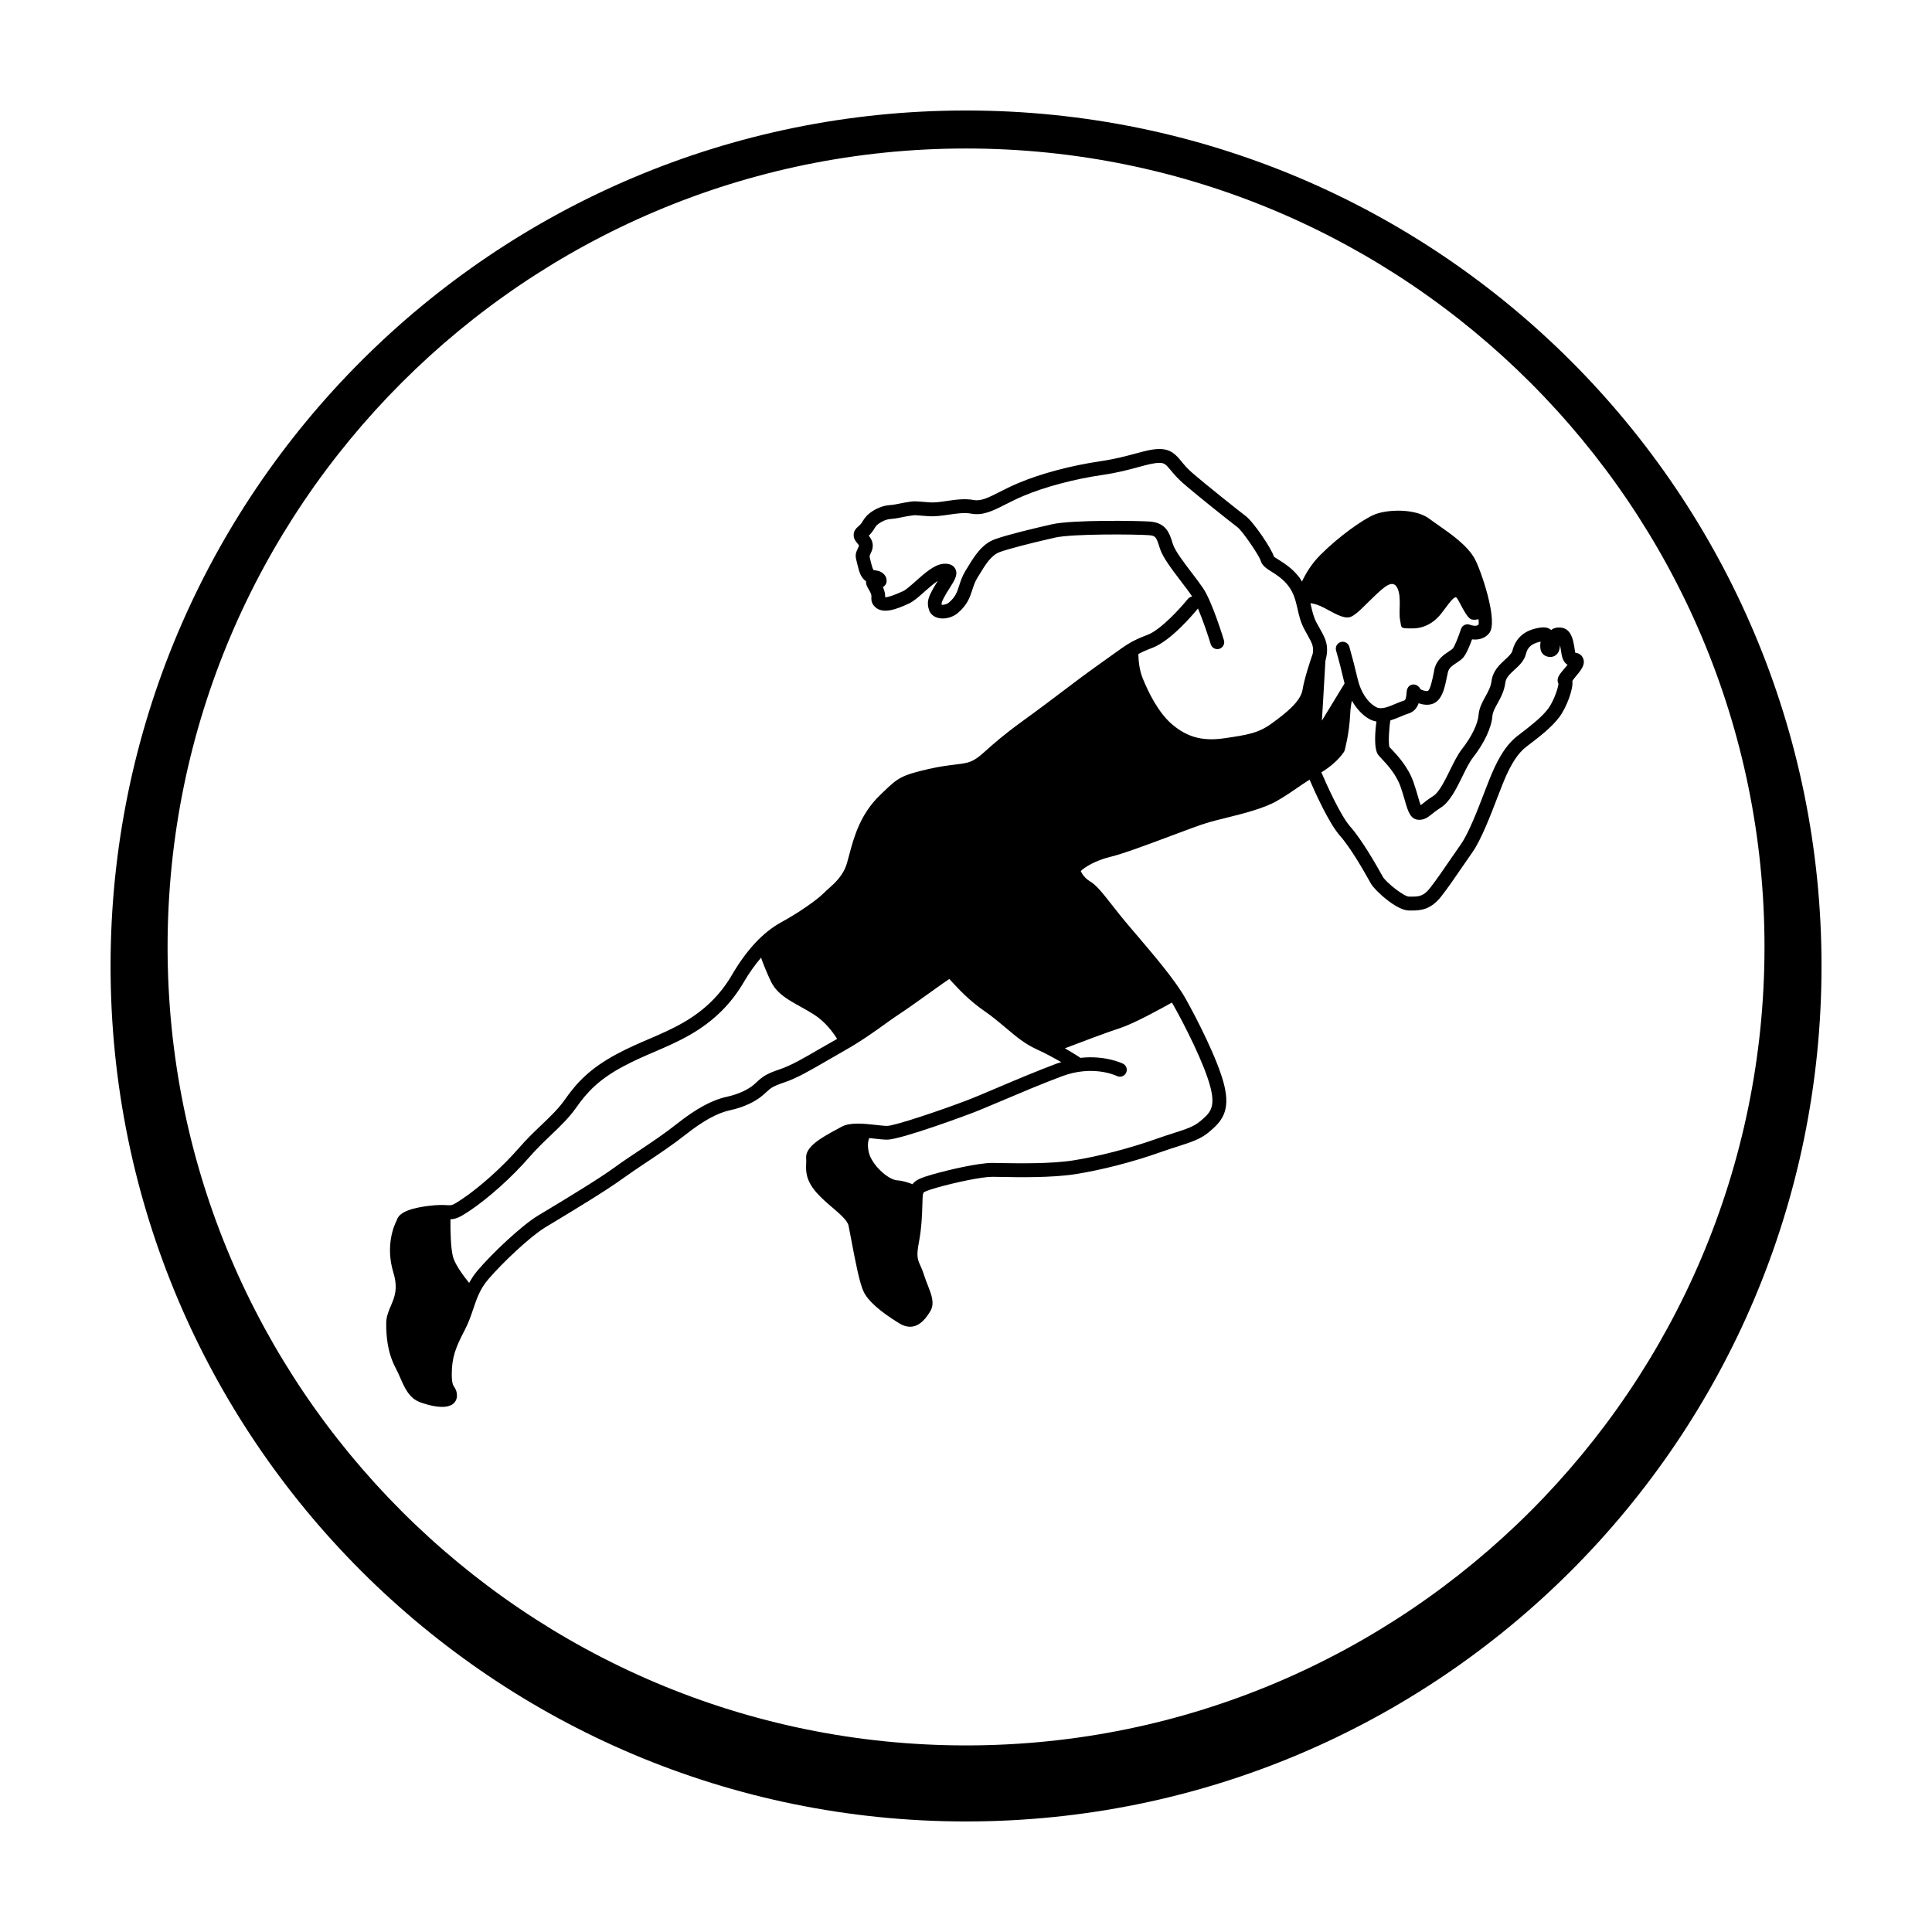
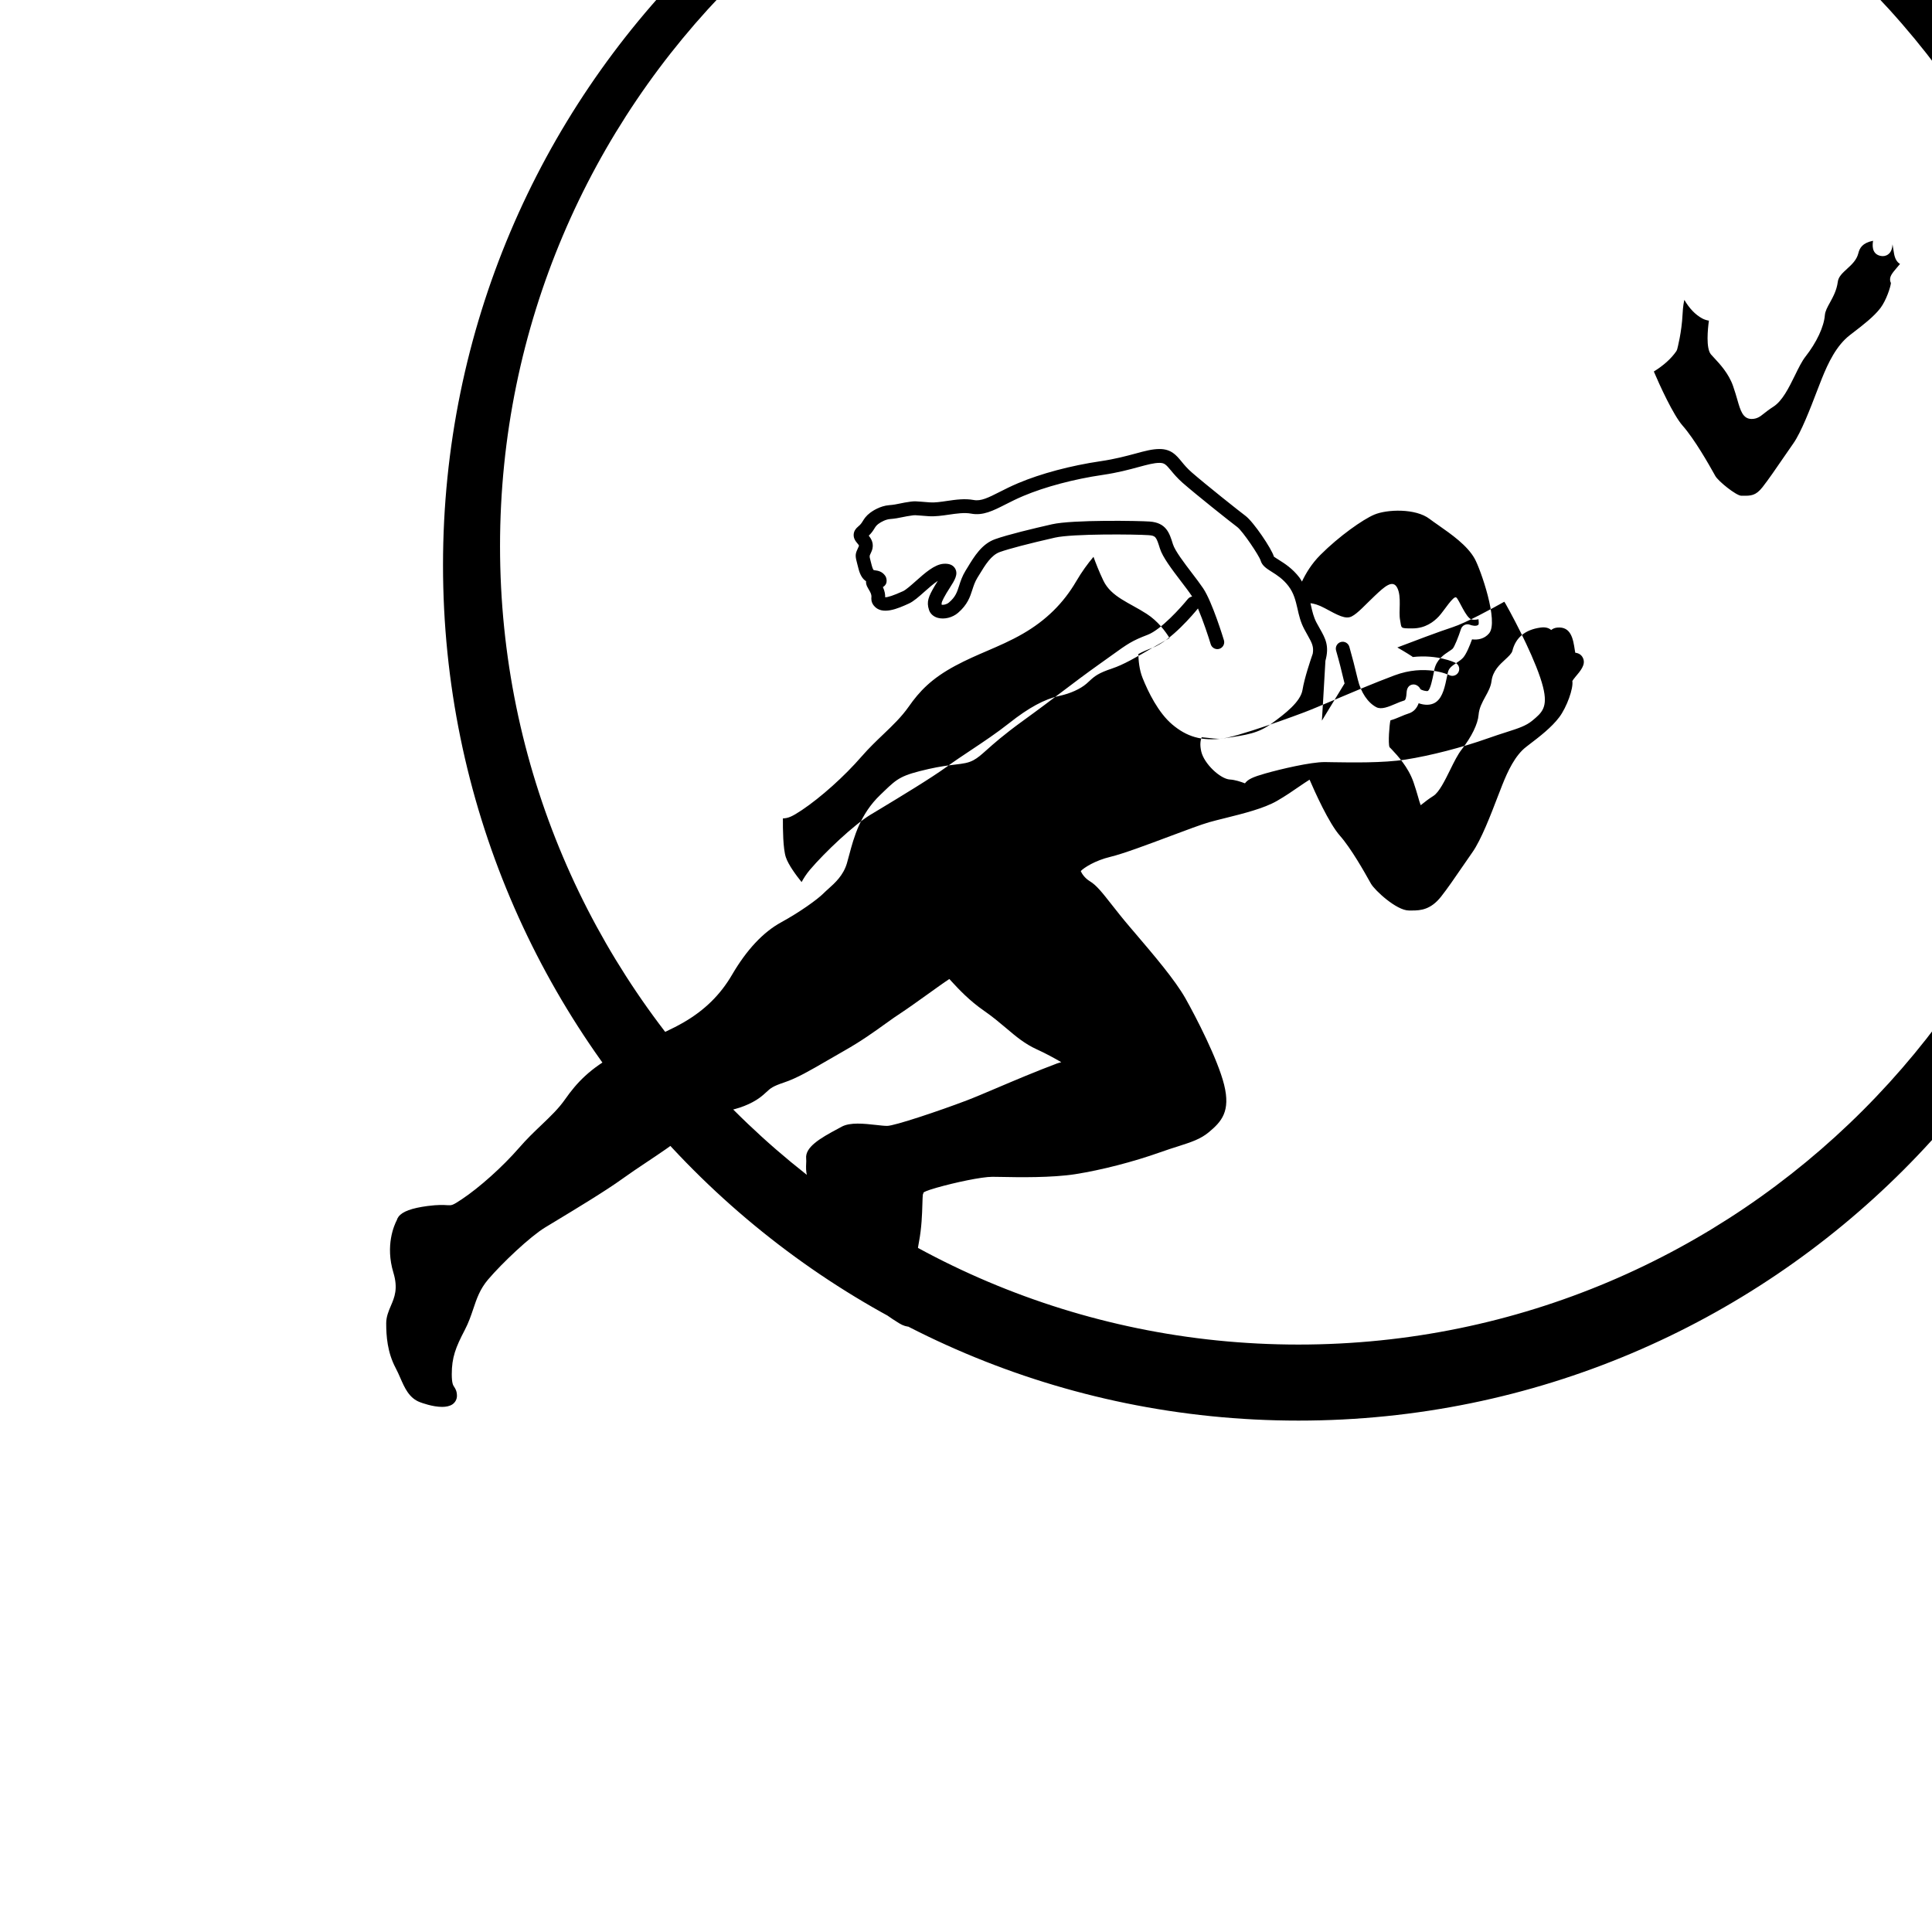
<svg xmlns="http://www.w3.org/2000/svg" fill="#000000" width="800px" height="800px" version="1.1" viewBox="144 144 512 512">
-   <path d="m561.38 323.52c1.527-1.797 2.832-3.352 2.188-4.984-0.363-0.906-1.043-1.426-2.106-1.559-0.035-0.152-0.074-0.367-0.117-0.664-0.434-2.852-0.953-6.375-4.699-5.992-0.672 0.074-1.176 0.312-1.566 0.641-0.684-0.605-1.637-0.82-2.832-0.648-4.07 0.559-6.578 2.641-7.457 6.184-0.176 0.691-1.012 1.465-1.898 2.281-1.465 1.344-3.285 3.012-3.621 5.703-0.195 1.527-0.902 2.805-1.652 4.16-0.805 1.473-1.641 2.992-1.785 4.832-0.18 2.359-1.875 5.828-4.414 9.062-1.113 1.414-2.102 3.426-3.148 5.551-1.359 2.75-2.891 5.871-4.402 6.832-1.367 0.867-2.207 1.547-2.832 2.047-0.246 0.195-0.422 0.328-0.543 0.422-0.223-0.559-0.488-1.461-0.695-2.227-0.316-1.102-0.707-2.414-1.211-3.883-1.414-4.039-4.238-7.047-5.75-8.66-0.312-0.328-0.559-0.594-0.609-0.621-0.402-1.012-0.031-5.945 0.238-7.043v-0.047c0.984-0.289 1.93-0.676 2.801-1.047 0.68-0.289 1.324-0.562 1.918-0.742 1.562-0.453 2.348-1.582 2.769-2.75 0.215 0.07 0.422 0.141 0.629 0.191 1.605 0.418 3.043 0.211 4.07-0.578 1.734-1.352 2.266-4.039 2.856-6.891l0.188-0.875c0.238-1.129 1.023-1.715 2.297-2.551 0.621-0.414 1.266-0.832 1.758-1.387 0.848-0.969 1.758-3.199 2.348-4.84 1.496 0.188 3.281-0.098 4.527-1.598 2.59-3.102-2.262-16.965-3.828-19.785-1.949-3.508-6.191-6.469-9.594-8.852-0.887-0.621-1.703-1.184-2.379-1.699-3.703-2.82-11.25-2.539-14.617-1.125-3.012 1.266-9.332 5.707-14.289 10.672-2.352 2.348-3.883 4.926-4.891 7.07-0.215-0.352-0.395-0.699-0.66-1.047-1.844-2.41-3.883-3.699-5.371-4.637-0.543-0.348-1.301-0.816-1.402-0.918-0.59-2.09-5.41-9.215-7.512-10.793-1.785-1.336-10.617-8.359-14.293-11.562-1.168-1.027-1.977-1.984-2.664-2.832-1.41-1.715-2.762-3.336-5.844-3.336-1.945 0-3.918 0.535-6.43 1.219-2.383 0.641-5.34 1.441-9.133 2-7.914 1.16-15.906 3.289-21.922 5.836-1.867 0.789-3.473 1.598-4.902 2.324-2.973 1.508-4.934 2.492-6.848 2.133-2.363-0.438-4.797-0.09-7.152 0.258-1.629 0.238-3.184 0.473-4.481 0.371-1.098-0.074-1.848-0.137-2.402-0.188-1.199-0.102-1.652-0.137-2.648-0.012-1.219 0.16-2.098 0.336-2.91 0.508-0.875 0.18-1.668 0.348-2.816 0.43-2.43 0.188-4.473 1.586-5.039 2.012-1.102 0.832-1.582 1.605-1.969 2.231-0.324 0.516-0.555 0.887-1.199 1.41-0.727 0.586-1.125 1.27-1.199 2.031-0.109 1.152 0.57 1.949 1.02 2.484 0.141 0.172 0.379 0.449 0.383 0.609-0.16 0.406-0.301 0.691-0.402 0.906-0.695 1.445-0.551 1.996-0.016 4.039l0.289 1.117c0.457 1.805 1.168 2.785 2.004 3.316-0.051 0.492 0.059 1.113 0.52 1.848 0.969 1.543 0.922 2.019 0.898 2.336-0.035 0.453-0.109 1.309 0.609 2.238 2.144 2.746 6.457 0.797 9.316-0.504 1.258-0.57 2.648-1.809 4.262-3.246 0.969-0.863 2.242-1.988 3.414-2.769-0.281 0.438-0.57 0.902-0.84 1.367-1.629 2.801-2.223 4.156-1.492 6.352 0.332 1.008 1.18 1.77 2.324 2.086 1.723 0.473 3.883-0.059 5.359-1.324 2.519-2.16 3.199-4.258 3.793-6.109 0.348-1.082 0.676-2.106 1.367-3.231l0.516-0.832c1.531-2.519 3.109-5.125 5.402-5.945 2.449-0.875 7.664-2.238 14.629-3.824 4.664-1.059 21.332-0.898 24.836-0.645 1.848 0.137 2.004 0.465 2.957 3.512 0.707 2.301 3.195 5.562 5.594 8.715 1.082 1.414 2.117 2.766 2.848 3.871 0.035 0.051 0.066 0.117 0.098 0.168-0.422 0.07-0.836 0.277-1.137 0.648-1.758 2.176-7.094 8.137-10.652 9.488-4.16 1.582-5.305 2.402-9.527 5.445l-3.231 2.309c-3.672 2.609-6.559 4.793-9.754 7.211-2.961 2.242-6.191 4.691-10.602 7.879-5.066 3.672-7.773 6.09-9.559 7.688-1.449 1.289-2.324 2.07-3.477 2.695-1.375 0.742-2.707 0.906-4.891 1.168-1.777 0.215-3.984 0.488-6.988 1.164-7.219 1.652-8.227 2.438-11.812 5.891l-0.973 0.938c-5.391 5.125-7.047 11.355-8.262 15.906-0.211 0.816-0.418 1.582-0.629 2.293-0.961 3.203-3.144 5.16-4.898 6.731-0.469 0.418-0.902 0.805-1.273 1.18-1.676 1.684-6.344 5.012-11.234 7.688-4.781 2.609-9.168 7.297-13.043 13.934-3.074 5.269-7.266 9.387-12.812 12.59-3.066 1.77-6 3.039-9.109 4.375-2.75 1.18-5.598 2.402-8.66 4.047-6.992 3.75-10.516 7.5-13.66 11.984-1.703 2.438-3.82 4.457-6.262 6.793-1.926 1.828-3.918 3.738-5.953 6.09-4.332 4.977-10.43 10.449-15.176 13.609-2.445 1.621-2.609 1.613-3.777 1.551-0.977-0.066-2.465-0.152-5.269 0.215-4.211 0.562-6.648 1.457-7.68 2.82-0.242 0.312-0.379 0.629-0.453 0.898-0.715 1.367-3.109 6.711-0.918 13.945 1.281 4.231 0.293 6.543-0.672 8.785-0.605 1.426-1.234 2.883-1.234 4.641 0 3.32 0.289 7.668 2.5 11.836 0.469 0.875 0.855 1.773 1.234 2.625 1.145 2.625 2.324 5.352 5.211 6.438 0.438 0.168 3.336 1.25 5.871 1.25 1.031 0 2.004-0.188 2.727-0.672 0.766-0.523 1.203-1.359 1.203-2.281 0-1.25-0.453-1.93-0.75-2.379-0.262-0.387-0.621-0.922-0.621-3.332 0-4.43 1.02-7.082 3.449-11.719 1.027-1.965 1.652-3.82 2.254-5.602 0.898-2.684 1.75-5.215 3.918-7.766 3.734-4.387 11.145-11.383 15.098-13.789l2.805-1.699c5.039-3.043 13.457-8.133 17.648-11.18 1.996-1.445 4.168-2.891 6.402-4.387 3.438-2.289 6.988-4.66 10.34-7.305 4.691-3.699 8.445-5.773 11.812-6.5 3.512-0.75 6.723-2.227 8.816-4.07l0.832-0.746c1.098-1.02 1.648-1.527 4.715-2.555 3.316-1.102 6.871-3.164 11.371-5.777 1.387-0.805 2.871-1.664 4.488-2.586 4.606-2.609 8.02-5.066 11.035-7.238 1.48-1.062 2.836-2.031 4.137-2.867 1.672-1.094 4.352-3.019 6.938-4.863 1.949-1.395 4.473-3.215 5.805-4.082 0.191 0.215 0.414 0.453 0.672 0.734 1.719 1.859 4.586 4.973 8.551 7.707 2.332 1.621 4.121 3.141 5.863 4.606 2.625 2.227 4.914 4.152 8.125 5.613 2.414 1.098 4.727 2.379 6.449 3.379-0.359 0.125-0.711 0.195-1.09 0.328-5.477 2.051-11.352 4.539-16.062 6.543-3.234 1.371-6.004 2.551-7.934 3.281-7.117 2.707-19.098 6.734-21.055 6.734-0.77 0-1.812-0.121-2.957-0.25-3.211-0.352-6.848-0.754-9.109 0.473l-0.945 0.516c-4.805 2.551-8.758 4.906-8.453 7.906 0.047 0.457 0.02 0.902 0 1.355-0.082 1.828-0.191 4.328 2.731 7.664 1.281 1.461 2.766 2.731 4.207 3.965 1.961 1.672 3.988 3.414 4.293 4.805 0.16 0.762 0.387 1.984 0.66 3.422 1.168 6.238 2.309 12.027 3.375 14.16 1.223 2.445 4.289 5.152 9.359 8.281 1.066 0.66 2.035 0.934 2.898 0.934 2.805 0 4.555-2.801 5.324-4.035 1.305-2.082 0.371-4.445-0.613-6.953-0.336-0.855-0.707-1.785-1.02-2.785-0.328-1.055-0.676-1.828-0.984-2.519-0.711-1.582-1.066-2.398-0.336-6.191 0.711-3.707 0.832-7.441 0.902-9.91 0.035-1.113 0.074-2.379 0.117-2.602 0.074-0.176 0.137-0.332 0.195-0.578 0.105-0.102 0.664-0.473 3.438-1.266 4.875-1.391 11.926-2.898 14.801-2.898 0.551 0 1.328 0.016 2.281 0.031 4.715 0.102 13.504 0.238 19.711-0.734 6.918-1.09 15.32-3.254 22.469-5.793 1.828-0.656 3.391-1.152 4.746-1.578 3.582-1.152 5.945-1.91 8.168-3.758 3.367-2.805 5.793-5.512 4.035-12.586-1.691-6.762-7.441-17.898-10.23-22.848-2.793-4.934-8.41-11.504-13.359-17.312l-1.457-1.707c-1.93-2.262-3.477-4.242-4.793-5.914-2.402-3.059-3.984-5.078-5.719-6.117-1.414-0.852-2.188-2.117-2.43-2.715 0.871-0.891 3.75-2.781 7.863-3.769 3.387-0.812 10-3.293 15.852-5.488 4.266-1.598 8.293-3.109 10.277-3.672 1.223-0.348 2.699-0.715 4.289-1.109 4.816-1.199 10.281-2.562 13.719-4.551 2.273-1.309 4.18-2.625 5.863-3.789 0.992-0.684 1.898-1.289 2.777-1.84 1.344 3.117 5.09 11.508 8.047 14.855 2.977 3.371 6.543 9.715 7.875 12.102l0.352 0.621c0.992 1.738 6.75 7.094 10.047 7.094h0.414 0.453c2.223 0 4.922-0.207 7.656-3.672 1.719-2.176 3.637-4.988 5.508-7.715 0.941-1.367 1.867-2.727 2.781-4.016 2.336-3.305 4.891-9.969 6.758-14.844 0.457-1.164 0.863-2.231 1.219-3.129 1.379-3.461 3.34-7.719 6.266-9.965l0.77-0.598c2.82-2.144 5.992-4.59 8.027-7.297 1.98-2.637 3.789-7.644 3.461-9.574v-0.004c0.164-0.312 0.465-0.676 0.703-0.953zm-25.555-14.004c-0.516 0.598-1.879 0.211-2.207 0.074-0.48-0.195-1.008-0.191-1.477 0.023-0.469 0.215-0.816 0.613-0.973 1.102-0.66 2.055-1.691 4.621-2.168 5.16-0.16 0.188-0.621 0.484-1.008 0.742-1.316 0.863-3.309 2.172-3.883 4.848l-0.168 0.902c-0.363 1.785-0.867 4.223-1.508 4.727-0.383 0.191-1.734-0.211-1.996-0.441-0.336-0.785-1.254-1.395-2.109-1.246-0.973 0.172-1.508 0.902-1.57 2.172-0.07 1.258-0.273 1.953-0.605 2.051-0.719 0.211-1.5 0.527-2.316 0.883-1.844 0.785-3.762 1.602-5.098 0.898-2.254-1.184-4.09-3.914-4.898-7.301-0.906-3.758-1.359-5.562-2.254-8.715-0.289-0.969-1.285-1.531-2.262-1.254-0.961 0.277-1.531 1.285-1.25 2.262 0.887 3.102 1.328 4.875 2.207 8.566 0.012 0.047 0.035 0.086 0.051 0.133l-6.019 9.871s0.664-10.746 0.934-15.852c1.074-3.941 0.02-5.883-1.457-8.488-0.277-0.492-0.578-1.027-0.906-1.633-0.766-1.449-1.109-2.953-1.465-4.539-0.051-0.195-0.105-0.406-0.141-0.609 0.891 0.105 2.144 0.422 3.805 1.324 3.57 1.934 5.508 3.004 7.144 2.172 1.637-0.84 3.574-3.074 6.106-5.457 2.527-2.383 4.766-4.469 5.965-2.086 1.184 2.383 0.297 6.254 0.734 8.488 0.441 2.238-0.141 2.238 3.273 2.238 3.426 0 5.668-1.762 7.004-3.188 1.336-1.426 3.875-5.598 4.621-5.004 0.746 0.594 2.535 5.359 4.027 5.809 0.523 0.156 1.211 0.102 1.859-0.047 0.07 0.637 0.09 1.164 0.008 1.414zm-86.402 6.156c4.934-1.875 10.965-9.09 12.051-10.422 1.391 3.285 2.812 7.586 3.379 9.477 0.293 0.961 1.316 1.512 2.277 1.223 0.957-0.293 1.516-1.316 1.223-2.281-0.125-0.414-3.078-10.125-5.492-13.742-0.77-1.152-1.848-2.574-2.988-4.062-1.996-2.625-4.5-5.894-5.043-7.668-0.898-2.918-1.754-5.668-6.16-5.984-2.715-0.195-20.379-0.523-25.891 0.73-5.047 1.148-11.738 2.754-15.062 3.945-3.523 1.25-5.531 4.566-7.301 7.488l-0.504 0.812c-0.922 1.5-1.355 2.84-1.734 4.031-0.555 1.719-0.945 2.961-2.695 4.453-0.629 0.543-1.527 0.672-1.918 0.598-0.109-0.484 0.02-0.953 1.266-3.09 0.293-0.504 0.613-1.004 0.922-1.473 1.211-1.895 2.262-3.531 1.352-5.066-0.559-0.934-1.582-1.336-3.074-1.23-2.387 0.188-4.914 2.43-7.356 4.606-1.215 1.078-2.59 2.301-3.352 2.648-2.504 1.133-4.086 1.656-4.746 1.613 0.023-0.664-0.047-1.484-0.598-2.711 0.293-0.152 0.562-0.383 0.77-0.746 0.352-0.605 0.258-1.613-0.133-2.195-0.836-1.238-2.031-1.395-2.676-1.48-0.141-0.016-0.352-0.047-0.406-0.07 0 0-0.25-0.215-0.508-1.223l-0.293-1.137c-0.195-0.762-0.324-1.145-0.227-1.543 0.133-0.273 0.297-0.625 0.504-1.133 0.77-1.926-0.156-3.305-0.781-4.074 0.77-0.734 1.168-1.367 1.492-1.891 0.316-0.508 0.508-0.812 1.059-1.234 0.777-0.586 2.051-1.215 3.117-1.289 1.336-0.105 2.258-0.293 3.273-0.504 0.742-0.152 1.543-0.312 2.644-0.457 0.613-0.082 0.754-0.066 1.879 0.023 0.57 0.051 1.336 0.109 2.465 0.188 1.684 0.105 3.508-0.152 5.254-0.406 2.055-0.301 4.18-0.613 5.945-0.281 3.144 0.594 5.805-0.754 9.168-2.465 1.367-0.691 2.891-1.465 4.672-2.215 5.754-2.422 13.41-4.469 21.039-5.582 4.027-0.594 7.094-1.426 9.551-2.098 2.246-0.605 4.031-1.09 5.488-1.09 1.305 0 1.707 0.418 3.039 2.012 0.742 0.902 1.684 2.019 3.066 3.25 3.719 3.254 12.699 10.383 14.504 11.738 1.484 1.125 5.812 7.617 6.191 8.867 0.395 1.391 1.578 2.137 2.961 3.008 1.336 0.84 2.984 1.883 4.422 3.773 1.449 1.898 1.898 3.875 2.383 5.949 0.387 1.754 0.801 3.566 1.793 5.441 0.336 0.637 0.66 1.203 0.945 1.719 1.145 2.016 1.621 3.008 1.316 4.805-0.613 1.773-2.207 6.481-2.715 9.609-0.52 3.141-4.555 6.262-8.137 8.871-3.57 2.613-6.484 3.043-12.594 3.945-6.109 0.891-10.051-0.516-13.77-3.641-3.719-3.129-6.402-8.641-7.891-12.367-0.863-2.156-1.074-4.609-1.113-6.309 1.043-0.578 2.121-1.047 3.746-1.664zm-88.102 106.23c-4.316 2.519-7.727 4.5-10.691 5.481-3.637 1.211-4.625 2.016-6.039 3.336l-0.75 0.68c-1.617 1.41-4.301 2.625-7.18 3.246-3.941 0.848-8.172 3.141-13.316 7.219-3.234 2.559-6.723 4.891-10.09 7.133-2.281 1.516-4.504 2.992-6.523 4.481-4.066 2.953-12.402 7.992-17.391 11.004l-2.828 1.703c-4.312 2.637-11.984 9.848-15.977 14.547-0.934 1.109-1.617 2.18-2.207 3.254-1.375-1.703-3.488-4.523-4.176-6.594-0.746-2.238-0.801-7.492-0.777-10.281 1.402-0.031 2.449-0.484 4.992-2.176 5.062-3.387 11.305-8.973 15.898-14.27 1.926-2.207 3.859-4.055 5.723-5.836 2.481-2.367 4.82-4.606 6.731-7.332 2.836-4.062 6.031-7.453 12.383-10.855 2.926-1.57 5.699-2.762 8.383-3.914 3.066-1.324 6.238-2.68 9.492-4.559 6.117-3.531 10.742-8.082 14.148-13.922 1.457-2.488 2.988-4.594 4.559-6.453 0.574 1.582 1.465 3.898 2.629 6.328 2.086 4.312 6.852 5.801 11.465 8.785 2.984 1.918 4.996 4.691 6.062 6.41-0.004 0.004-0.004 0.004-0.012 0.012-1.609 0.902-3.109 1.77-4.508 2.574zm103.5 10.402c1.359 5.41-0.312 6.801-2.832 8.891-1.684 1.402-3.664 2.031-6.941 3.082-1.387 0.449-2.996 0.953-4.856 1.621-6.84 2.434-15.211 4.594-21.816 5.629-5.894 0.926-14.473 0.77-19.086 0.699-0.973-0.02-1.777-0.039-2.336-0.039-3.762 0-11.699 1.867-15.816 3.043-3.113 0.891-4.516 1.492-5.316 2.594-1.137-0.441-2.656-0.938-3.988-1.012-2.527-0.141-6.852-4.168-7.598-7.453-0.422-1.848-0.176-3.031 0.117-3.754 0.473 0.055 0.953 0.102 1.367 0.141 1.301 0.145 2.488 0.273 3.367 0.273 3.742 0 22.176-6.902 22.355-6.984 1.953-0.734 4.769-1.941 8.062-3.324 4.684-1.988 10.52-4.465 15.926-6.492 8.184-3.059 14.254-0.211 14.539-0.07 0.898 0.449 1.996 0.082 2.445-0.816 0.449-0.918 0.086-1.996-0.816-2.449-0.242-0.117-4.758-2.273-11.324-1.535-0.059-0.051-0.09-0.105-0.152-0.156-0.105-0.07-1.672-1.094-3.918-2.379 3.754-1.441 11.262-4.277 14.645-5.367 3.512-1.137 10.551-4.977 13.707-6.75 0.125 0.215 0.289 0.441 0.402 0.66 2.711 4.809 8.273 15.57 9.863 21.949zm93.781-111.15c-1.23 1.445-1.965 2.312-1.797 3.457 0.035 0.207 0.102 0.418 0.207 0.621-0.105 1.129-1.246 4.586-2.754 6.602-1.734 2.301-4.707 4.578-7.32 6.586l-0.785 0.605c-3.602 2.777-5.773 7.379-7.438 11.512-0.363 0.906-0.777 1.988-1.238 3.176-1.793 4.691-4.258 11.105-6.332 14.035-0.922 1.301-1.855 2.68-2.812 4.062-1.824 2.672-3.723 5.43-5.352 7.523-1.805 2.293-3.098 2.293-5.215 2.277l-0.434-0.004c-1.316-0.039-6.039-3.793-6.867-5.25l-0.336-0.605c-1.391-2.481-5.106-9.062-8.328-12.727-2.481-2.816-6.102-10.766-7.621-14.34 2.551-1.582 4.551-3.359 5.934-5.344 0.105-0.172 0.207-0.363 0.258-0.562 0.051-0.18 1.199-4.473 1.426-9.301 0.105-2.109 0.344-3.231 0.473-3.773 1.254 2.168 2.883 3.934 4.781 4.941 0.57 0.301 1.152 0.465 1.723 0.562-0.309 2.246-0.805 7.266 0.516 8.914 0.207 0.25 0.523 0.59 0.922 1.008 1.41 1.516 3.797 4.055 4.953 7.367 0.492 1.395 0.848 2.637 1.152 3.684 0.812 2.836 1.461 5.078 3.777 5.078 1.461 0 2.289-0.664 3.254-1.43 0.551-0.441 1.32-1.047 2.527-1.832 2.363-1.516 4.066-4.961 5.707-8.297 0.945-1.949 1.867-3.785 2.742-4.906 3.008-3.828 4.938-7.961 5.18-11.039 0.086-1.055 0.672-2.125 1.355-3.352 0.836-1.527 1.785-3.254 2.07-5.477 0.168-1.359 1.23-2.332 2.469-3.465 1.25-1.145 2.527-2.324 2.973-4.09 0.344-1.395 1.055-2.762 3.91-3.332-0.141 0.906-0.492 3.391 1.859 3.981 0.766 0.195 1.523 0.07 2.106-0.359 0.934-0.66 1.109-1.734 1.188-2.672 0.121 0.629 0.246 1.438 0.367 2.223 0.215 1.465 0.746 2.449 1.621 2.969-0.301 0.352-0.609 0.715-0.82 0.973zm-158.59-147.87c-125.21 0-226.71 101.5-226.71 226.71 0 125.22 101.5 226.71 226.71 226.71 125.22 0 226.71-101.5 226.71-226.71-0.004-125.21-101.5-226.71-226.71-226.71zm0 433.27c-116.68 0-211.6-94.922-211.6-211.6 0-116.68 94.922-211.6 211.6-211.6 116.68 0 211.6 94.922 211.6 211.6-0.004 116.68-94.926 211.6-211.6 211.6z" />
+   <path d="m561.38 323.52c1.527-1.797 2.832-3.352 2.188-4.984-0.363-0.906-1.043-1.426-2.106-1.559-0.035-0.152-0.074-0.367-0.117-0.664-0.434-2.852-0.953-6.375-4.699-5.992-0.672 0.074-1.176 0.312-1.566 0.641-0.684-0.605-1.637-0.82-2.832-0.648-4.07 0.559-6.578 2.641-7.457 6.184-0.176 0.691-1.012 1.465-1.898 2.281-1.465 1.344-3.285 3.012-3.621 5.703-0.195 1.527-0.902 2.805-1.652 4.16-0.805 1.473-1.641 2.992-1.785 4.832-0.18 2.359-1.875 5.828-4.414 9.062-1.113 1.414-2.102 3.426-3.148 5.551-1.359 2.75-2.891 5.871-4.402 6.832-1.367 0.867-2.207 1.547-2.832 2.047-0.246 0.195-0.422 0.328-0.543 0.422-0.223-0.559-0.488-1.461-0.695-2.227-0.316-1.102-0.707-2.414-1.211-3.883-1.414-4.039-4.238-7.047-5.75-8.66-0.312-0.328-0.559-0.594-0.609-0.621-0.402-1.012-0.031-5.945 0.238-7.043v-0.047c0.984-0.289 1.93-0.676 2.801-1.047 0.68-0.289 1.324-0.562 1.918-0.742 1.562-0.453 2.348-1.582 2.769-2.75 0.215 0.07 0.422 0.141 0.629 0.191 1.605 0.418 3.043 0.211 4.07-0.578 1.734-1.352 2.266-4.039 2.856-6.891l0.188-0.875c0.238-1.129 1.023-1.715 2.297-2.551 0.621-0.414 1.266-0.832 1.758-1.387 0.848-0.969 1.758-3.199 2.348-4.84 1.496 0.188 3.281-0.098 4.527-1.598 2.59-3.102-2.262-16.965-3.828-19.785-1.949-3.508-6.191-6.469-9.594-8.852-0.887-0.621-1.703-1.184-2.379-1.699-3.703-2.82-11.25-2.539-14.617-1.125-3.012 1.266-9.332 5.707-14.289 10.672-2.352 2.348-3.883 4.926-4.891 7.07-0.215-0.352-0.395-0.699-0.66-1.047-1.844-2.41-3.883-3.699-5.371-4.637-0.543-0.348-1.301-0.816-1.402-0.918-0.59-2.09-5.41-9.215-7.512-10.793-1.785-1.336-10.617-8.359-14.293-11.562-1.168-1.027-1.977-1.984-2.664-2.832-1.41-1.715-2.762-3.336-5.844-3.336-1.945 0-3.918 0.535-6.43 1.219-2.383 0.641-5.34 1.441-9.133 2-7.914 1.16-15.906 3.289-21.922 5.836-1.867 0.789-3.473 1.598-4.902 2.324-2.973 1.508-4.934 2.492-6.848 2.133-2.363-0.438-4.797-0.09-7.152 0.258-1.629 0.238-3.184 0.473-4.481 0.371-1.098-0.074-1.848-0.137-2.402-0.188-1.199-0.102-1.652-0.137-2.648-0.012-1.219 0.16-2.098 0.336-2.91 0.508-0.875 0.18-1.668 0.348-2.816 0.43-2.43 0.188-4.473 1.586-5.039 2.012-1.102 0.832-1.582 1.605-1.969 2.231-0.324 0.516-0.555 0.887-1.199 1.41-0.727 0.586-1.125 1.27-1.199 2.031-0.109 1.152 0.57 1.949 1.02 2.484 0.141 0.172 0.379 0.449 0.383 0.609-0.16 0.406-0.301 0.691-0.402 0.906-0.695 1.445-0.551 1.996-0.016 4.039l0.289 1.117c0.457 1.805 1.168 2.785 2.004 3.316-0.051 0.492 0.059 1.113 0.52 1.848 0.969 1.543 0.922 2.019 0.898 2.336-0.035 0.453-0.109 1.309 0.609 2.238 2.144 2.746 6.457 0.797 9.316-0.504 1.258-0.57 2.648-1.809 4.262-3.246 0.969-0.863 2.242-1.988 3.414-2.769-0.281 0.438-0.57 0.902-0.84 1.367-1.629 2.801-2.223 4.156-1.492 6.352 0.332 1.008 1.18 1.77 2.324 2.086 1.723 0.473 3.883-0.059 5.359-1.324 2.519-2.16 3.199-4.258 3.793-6.109 0.348-1.082 0.676-2.106 1.367-3.231l0.516-0.832c1.531-2.519 3.109-5.125 5.402-5.945 2.449-0.875 7.664-2.238 14.629-3.824 4.664-1.059 21.332-0.898 24.836-0.645 1.848 0.137 2.004 0.465 2.957 3.512 0.707 2.301 3.195 5.562 5.594 8.715 1.082 1.414 2.117 2.766 2.848 3.871 0.035 0.051 0.066 0.117 0.098 0.168-0.422 0.07-0.836 0.277-1.137 0.648-1.758 2.176-7.094 8.137-10.652 9.488-4.16 1.582-5.305 2.402-9.527 5.445l-3.231 2.309c-3.672 2.609-6.559 4.793-9.754 7.211-2.961 2.242-6.191 4.691-10.602 7.879-5.066 3.672-7.773 6.09-9.559 7.688-1.449 1.289-2.324 2.07-3.477 2.695-1.375 0.742-2.707 0.906-4.891 1.168-1.777 0.215-3.984 0.488-6.988 1.164-7.219 1.652-8.227 2.438-11.812 5.891l-0.973 0.938c-5.391 5.125-7.047 11.355-8.262 15.906-0.211 0.816-0.418 1.582-0.629 2.293-0.961 3.203-3.144 5.16-4.898 6.731-0.469 0.418-0.902 0.805-1.273 1.18-1.676 1.684-6.344 5.012-11.234 7.688-4.781 2.609-9.168 7.297-13.043 13.934-3.074 5.269-7.266 9.387-12.812 12.59-3.066 1.77-6 3.039-9.109 4.375-2.75 1.18-5.598 2.402-8.66 4.047-6.992 3.75-10.516 7.5-13.66 11.984-1.703 2.438-3.82 4.457-6.262 6.793-1.926 1.828-3.918 3.738-5.953 6.09-4.332 4.977-10.43 10.449-15.176 13.609-2.445 1.621-2.609 1.613-3.777 1.551-0.977-0.066-2.465-0.152-5.269 0.215-4.211 0.562-6.648 1.457-7.68 2.82-0.242 0.312-0.379 0.629-0.453 0.898-0.715 1.367-3.109 6.711-0.918 13.945 1.281 4.231 0.293 6.543-0.672 8.785-0.605 1.426-1.234 2.883-1.234 4.641 0 3.32 0.289 7.668 2.5 11.836 0.469 0.875 0.855 1.773 1.234 2.625 1.145 2.625 2.324 5.352 5.211 6.438 0.438 0.168 3.336 1.25 5.871 1.25 1.031 0 2.004-0.188 2.727-0.672 0.766-0.523 1.203-1.359 1.203-2.281 0-1.25-0.453-1.93-0.75-2.379-0.262-0.387-0.621-0.922-0.621-3.332 0-4.43 1.02-7.082 3.449-11.719 1.027-1.965 1.652-3.82 2.254-5.602 0.898-2.684 1.75-5.215 3.918-7.766 3.734-4.387 11.145-11.383 15.098-13.789l2.805-1.699c5.039-3.043 13.457-8.133 17.648-11.18 1.996-1.445 4.168-2.891 6.402-4.387 3.438-2.289 6.988-4.66 10.34-7.305 4.691-3.699 8.445-5.773 11.812-6.5 3.512-0.75 6.723-2.227 8.816-4.07l0.832-0.746c1.098-1.02 1.648-1.527 4.715-2.555 3.316-1.102 6.871-3.164 11.371-5.777 1.387-0.805 2.871-1.664 4.488-2.586 4.606-2.609 8.02-5.066 11.035-7.238 1.48-1.062 2.836-2.031 4.137-2.867 1.672-1.094 4.352-3.019 6.938-4.863 1.949-1.395 4.473-3.215 5.805-4.082 0.191 0.215 0.414 0.453 0.672 0.734 1.719 1.859 4.586 4.973 8.551 7.707 2.332 1.621 4.121 3.141 5.863 4.606 2.625 2.227 4.914 4.152 8.125 5.613 2.414 1.098 4.727 2.379 6.449 3.379-0.359 0.125-0.711 0.195-1.09 0.328-5.477 2.051-11.352 4.539-16.062 6.543-3.234 1.371-6.004 2.551-7.934 3.281-7.117 2.707-19.098 6.734-21.055 6.734-0.77 0-1.812-0.121-2.957-0.25-3.211-0.352-6.848-0.754-9.109 0.473l-0.945 0.516c-4.805 2.551-8.758 4.906-8.453 7.906 0.047 0.457 0.02 0.902 0 1.355-0.082 1.828-0.191 4.328 2.731 7.664 1.281 1.461 2.766 2.731 4.207 3.965 1.961 1.672 3.988 3.414 4.293 4.805 0.16 0.762 0.387 1.984 0.66 3.422 1.168 6.238 2.309 12.027 3.375 14.16 1.223 2.445 4.289 5.152 9.359 8.281 1.066 0.66 2.035 0.934 2.898 0.934 2.805 0 4.555-2.801 5.324-4.035 1.305-2.082 0.371-4.445-0.613-6.953-0.336-0.855-0.707-1.785-1.02-2.785-0.328-1.055-0.676-1.828-0.984-2.519-0.711-1.582-1.066-2.398-0.336-6.191 0.711-3.707 0.832-7.441 0.902-9.91 0.035-1.113 0.074-2.379 0.117-2.602 0.074-0.176 0.137-0.332 0.195-0.578 0.105-0.102 0.664-0.473 3.438-1.266 4.875-1.391 11.926-2.898 14.801-2.898 0.551 0 1.328 0.016 2.281 0.031 4.715 0.102 13.504 0.238 19.711-0.734 6.918-1.09 15.32-3.254 22.469-5.793 1.828-0.656 3.391-1.152 4.746-1.578 3.582-1.152 5.945-1.91 8.168-3.758 3.367-2.805 5.793-5.512 4.035-12.586-1.691-6.762-7.441-17.898-10.23-22.848-2.793-4.934-8.41-11.504-13.359-17.312l-1.457-1.707c-1.93-2.262-3.477-4.242-4.793-5.914-2.402-3.059-3.984-5.078-5.719-6.117-1.414-0.852-2.188-2.117-2.43-2.715 0.871-0.891 3.75-2.781 7.863-3.769 3.387-0.812 10-3.293 15.852-5.488 4.266-1.598 8.293-3.109 10.277-3.672 1.223-0.348 2.699-0.715 4.289-1.109 4.816-1.199 10.281-2.562 13.719-4.551 2.273-1.309 4.18-2.625 5.863-3.789 0.992-0.684 1.898-1.289 2.777-1.84 1.344 3.117 5.09 11.508 8.047 14.855 2.977 3.371 6.543 9.715 7.875 12.102l0.352 0.621c0.992 1.738 6.75 7.094 10.047 7.094h0.414 0.453c2.223 0 4.922-0.207 7.656-3.672 1.719-2.176 3.637-4.988 5.508-7.715 0.941-1.367 1.867-2.727 2.781-4.016 2.336-3.305 4.891-9.969 6.758-14.844 0.457-1.164 0.863-2.231 1.219-3.129 1.379-3.461 3.34-7.719 6.266-9.965l0.77-0.598c2.82-2.144 5.992-4.59 8.027-7.297 1.98-2.637 3.789-7.644 3.461-9.574v-0.004c0.164-0.312 0.465-0.676 0.703-0.953zm-25.555-14.004c-0.516 0.598-1.879 0.211-2.207 0.074-0.48-0.195-1.008-0.191-1.477 0.023-0.469 0.215-0.816 0.613-0.973 1.102-0.66 2.055-1.691 4.621-2.168 5.16-0.16 0.188-0.621 0.484-1.008 0.742-1.316 0.863-3.309 2.172-3.883 4.848l-0.168 0.902c-0.363 1.785-0.867 4.223-1.508 4.727-0.383 0.191-1.734-0.211-1.996-0.441-0.336-0.785-1.254-1.395-2.109-1.246-0.973 0.172-1.508 0.902-1.57 2.172-0.07 1.258-0.273 1.953-0.605 2.051-0.719 0.211-1.5 0.527-2.316 0.883-1.844 0.785-3.762 1.602-5.098 0.898-2.254-1.184-4.09-3.914-4.898-7.301-0.906-3.758-1.359-5.562-2.254-8.715-0.289-0.969-1.285-1.531-2.262-1.254-0.961 0.277-1.531 1.285-1.25 2.262 0.887 3.102 1.328 4.875 2.207 8.566 0.012 0.047 0.035 0.086 0.051 0.133l-6.019 9.871s0.664-10.746 0.934-15.852c1.074-3.941 0.02-5.883-1.457-8.488-0.277-0.492-0.578-1.027-0.906-1.633-0.766-1.449-1.109-2.953-1.465-4.539-0.051-0.195-0.105-0.406-0.141-0.609 0.891 0.105 2.144 0.422 3.805 1.324 3.57 1.934 5.508 3.004 7.144 2.172 1.637-0.84 3.574-3.074 6.106-5.457 2.527-2.383 4.766-4.469 5.965-2.086 1.184 2.383 0.297 6.254 0.734 8.488 0.441 2.238-0.141 2.238 3.273 2.238 3.426 0 5.668-1.762 7.004-3.188 1.336-1.426 3.875-5.598 4.621-5.004 0.746 0.594 2.535 5.359 4.027 5.809 0.523 0.156 1.211 0.102 1.859-0.047 0.07 0.637 0.09 1.164 0.008 1.414zm-86.402 6.156c4.934-1.875 10.965-9.09 12.051-10.422 1.391 3.285 2.812 7.586 3.379 9.477 0.293 0.961 1.316 1.512 2.277 1.223 0.957-0.293 1.516-1.316 1.223-2.281-0.125-0.414-3.078-10.125-5.492-13.742-0.77-1.152-1.848-2.574-2.988-4.062-1.996-2.625-4.5-5.894-5.043-7.668-0.898-2.918-1.754-5.668-6.16-5.984-2.715-0.195-20.379-0.523-25.891 0.73-5.047 1.148-11.738 2.754-15.062 3.945-3.523 1.25-5.531 4.566-7.301 7.488l-0.504 0.812c-0.922 1.5-1.355 2.84-1.734 4.031-0.555 1.719-0.945 2.961-2.695 4.453-0.629 0.543-1.527 0.672-1.918 0.598-0.109-0.484 0.02-0.953 1.266-3.09 0.293-0.504 0.613-1.004 0.922-1.473 1.211-1.895 2.262-3.531 1.352-5.066-0.559-0.934-1.582-1.336-3.074-1.23-2.387 0.188-4.914 2.43-7.356 4.606-1.215 1.078-2.59 2.301-3.352 2.648-2.504 1.133-4.086 1.656-4.746 1.613 0.023-0.664-0.047-1.484-0.598-2.711 0.293-0.152 0.562-0.383 0.77-0.746 0.352-0.605 0.258-1.613-0.133-2.195-0.836-1.238-2.031-1.395-2.676-1.48-0.141-0.016-0.352-0.047-0.406-0.07 0 0-0.25-0.215-0.508-1.223l-0.293-1.137c-0.195-0.762-0.324-1.145-0.227-1.543 0.133-0.273 0.297-0.625 0.504-1.133 0.77-1.926-0.156-3.305-0.781-4.074 0.77-0.734 1.168-1.367 1.492-1.891 0.316-0.508 0.508-0.812 1.059-1.234 0.777-0.586 2.051-1.215 3.117-1.289 1.336-0.105 2.258-0.293 3.273-0.504 0.742-0.152 1.543-0.312 2.644-0.457 0.613-0.082 0.754-0.066 1.879 0.023 0.57 0.051 1.336 0.109 2.465 0.188 1.684 0.105 3.508-0.152 5.254-0.406 2.055-0.301 4.18-0.613 5.945-0.281 3.144 0.594 5.805-0.754 9.168-2.465 1.367-0.691 2.891-1.465 4.672-2.215 5.754-2.422 13.41-4.469 21.039-5.582 4.027-0.594 7.094-1.426 9.551-2.098 2.246-0.605 4.031-1.09 5.488-1.09 1.305 0 1.707 0.418 3.039 2.012 0.742 0.902 1.684 2.019 3.066 3.25 3.719 3.254 12.699 10.383 14.504 11.738 1.484 1.125 5.812 7.617 6.191 8.867 0.395 1.391 1.578 2.137 2.961 3.008 1.336 0.84 2.984 1.883 4.422 3.773 1.449 1.898 1.898 3.875 2.383 5.949 0.387 1.754 0.801 3.566 1.793 5.441 0.336 0.637 0.66 1.203 0.945 1.719 1.145 2.016 1.621 3.008 1.316 4.805-0.613 1.773-2.207 6.481-2.715 9.609-0.52 3.141-4.555 6.262-8.137 8.871-3.57 2.613-6.484 3.043-12.594 3.945-6.109 0.891-10.051-0.516-13.77-3.641-3.719-3.129-6.402-8.641-7.891-12.367-0.863-2.156-1.074-4.609-1.113-6.309 1.043-0.578 2.121-1.047 3.746-1.664zc-4.316 2.519-7.727 4.5-10.691 5.481-3.637 1.211-4.625 2.016-6.039 3.336l-0.75 0.68c-1.617 1.41-4.301 2.625-7.18 3.246-3.941 0.848-8.172 3.141-13.316 7.219-3.234 2.559-6.723 4.891-10.09 7.133-2.281 1.516-4.504 2.992-6.523 4.481-4.066 2.953-12.402 7.992-17.391 11.004l-2.828 1.703c-4.312 2.637-11.984 9.848-15.977 14.547-0.934 1.109-1.617 2.18-2.207 3.254-1.375-1.703-3.488-4.523-4.176-6.594-0.746-2.238-0.801-7.492-0.777-10.281 1.402-0.031 2.449-0.484 4.992-2.176 5.062-3.387 11.305-8.973 15.898-14.27 1.926-2.207 3.859-4.055 5.723-5.836 2.481-2.367 4.82-4.606 6.731-7.332 2.836-4.062 6.031-7.453 12.383-10.855 2.926-1.57 5.699-2.762 8.383-3.914 3.066-1.324 6.238-2.68 9.492-4.559 6.117-3.531 10.742-8.082 14.148-13.922 1.457-2.488 2.988-4.594 4.559-6.453 0.574 1.582 1.465 3.898 2.629 6.328 2.086 4.312 6.852 5.801 11.465 8.785 2.984 1.918 4.996 4.691 6.062 6.41-0.004 0.004-0.004 0.004-0.012 0.012-1.609 0.902-3.109 1.77-4.508 2.574zm103.5 10.402c1.359 5.41-0.312 6.801-2.832 8.891-1.684 1.402-3.664 2.031-6.941 3.082-1.387 0.449-2.996 0.953-4.856 1.621-6.84 2.434-15.211 4.594-21.816 5.629-5.894 0.926-14.473 0.77-19.086 0.699-0.973-0.02-1.777-0.039-2.336-0.039-3.762 0-11.699 1.867-15.816 3.043-3.113 0.891-4.516 1.492-5.316 2.594-1.137-0.441-2.656-0.938-3.988-1.012-2.527-0.141-6.852-4.168-7.598-7.453-0.422-1.848-0.176-3.031 0.117-3.754 0.473 0.055 0.953 0.102 1.367 0.141 1.301 0.145 2.488 0.273 3.367 0.273 3.742 0 22.176-6.902 22.355-6.984 1.953-0.734 4.769-1.941 8.062-3.324 4.684-1.988 10.52-4.465 15.926-6.492 8.184-3.059 14.254-0.211 14.539-0.07 0.898 0.449 1.996 0.082 2.445-0.816 0.449-0.918 0.086-1.996-0.816-2.449-0.242-0.117-4.758-2.273-11.324-1.535-0.059-0.051-0.09-0.105-0.152-0.156-0.105-0.07-1.672-1.094-3.918-2.379 3.754-1.441 11.262-4.277 14.645-5.367 3.512-1.137 10.551-4.977 13.707-6.75 0.125 0.215 0.289 0.441 0.402 0.66 2.711 4.809 8.273 15.57 9.863 21.949zm93.781-111.15c-1.23 1.445-1.965 2.312-1.797 3.457 0.035 0.207 0.102 0.418 0.207 0.621-0.105 1.129-1.246 4.586-2.754 6.602-1.734 2.301-4.707 4.578-7.32 6.586l-0.785 0.605c-3.602 2.777-5.773 7.379-7.438 11.512-0.363 0.906-0.777 1.988-1.238 3.176-1.793 4.691-4.258 11.105-6.332 14.035-0.922 1.301-1.855 2.68-2.812 4.062-1.824 2.672-3.723 5.43-5.352 7.523-1.805 2.293-3.098 2.293-5.215 2.277l-0.434-0.004c-1.316-0.039-6.039-3.793-6.867-5.25l-0.336-0.605c-1.391-2.481-5.106-9.062-8.328-12.727-2.481-2.816-6.102-10.766-7.621-14.34 2.551-1.582 4.551-3.359 5.934-5.344 0.105-0.172 0.207-0.363 0.258-0.562 0.051-0.18 1.199-4.473 1.426-9.301 0.105-2.109 0.344-3.231 0.473-3.773 1.254 2.168 2.883 3.934 4.781 4.941 0.57 0.301 1.152 0.465 1.723 0.562-0.309 2.246-0.805 7.266 0.516 8.914 0.207 0.25 0.523 0.59 0.922 1.008 1.41 1.516 3.797 4.055 4.953 7.367 0.492 1.395 0.848 2.637 1.152 3.684 0.812 2.836 1.461 5.078 3.777 5.078 1.461 0 2.289-0.664 3.254-1.43 0.551-0.441 1.32-1.047 2.527-1.832 2.363-1.516 4.066-4.961 5.707-8.297 0.945-1.949 1.867-3.785 2.742-4.906 3.008-3.828 4.938-7.961 5.18-11.039 0.086-1.055 0.672-2.125 1.355-3.352 0.836-1.527 1.785-3.254 2.07-5.477 0.168-1.359 1.23-2.332 2.469-3.465 1.25-1.145 2.527-2.324 2.973-4.09 0.344-1.395 1.055-2.762 3.91-3.332-0.141 0.906-0.492 3.391 1.859 3.981 0.766 0.195 1.523 0.07 2.106-0.359 0.934-0.66 1.109-1.734 1.188-2.672 0.121 0.629 0.246 1.438 0.367 2.223 0.215 1.465 0.746 2.449 1.621 2.969-0.301 0.352-0.609 0.715-0.82 0.973zm-158.59-147.87c-125.21 0-226.71 101.5-226.71 226.71 0 125.22 101.5 226.71 226.71 226.71 125.22 0 226.71-101.5 226.71-226.71-0.004-125.21-101.5-226.71-226.71-226.71zm0 433.27c-116.68 0-211.6-94.922-211.6-211.6 0-116.68 94.922-211.6 211.6-211.6 116.68 0 211.6 94.922 211.6 211.6-0.004 116.68-94.926 211.6-211.6 211.6z" />
</svg>